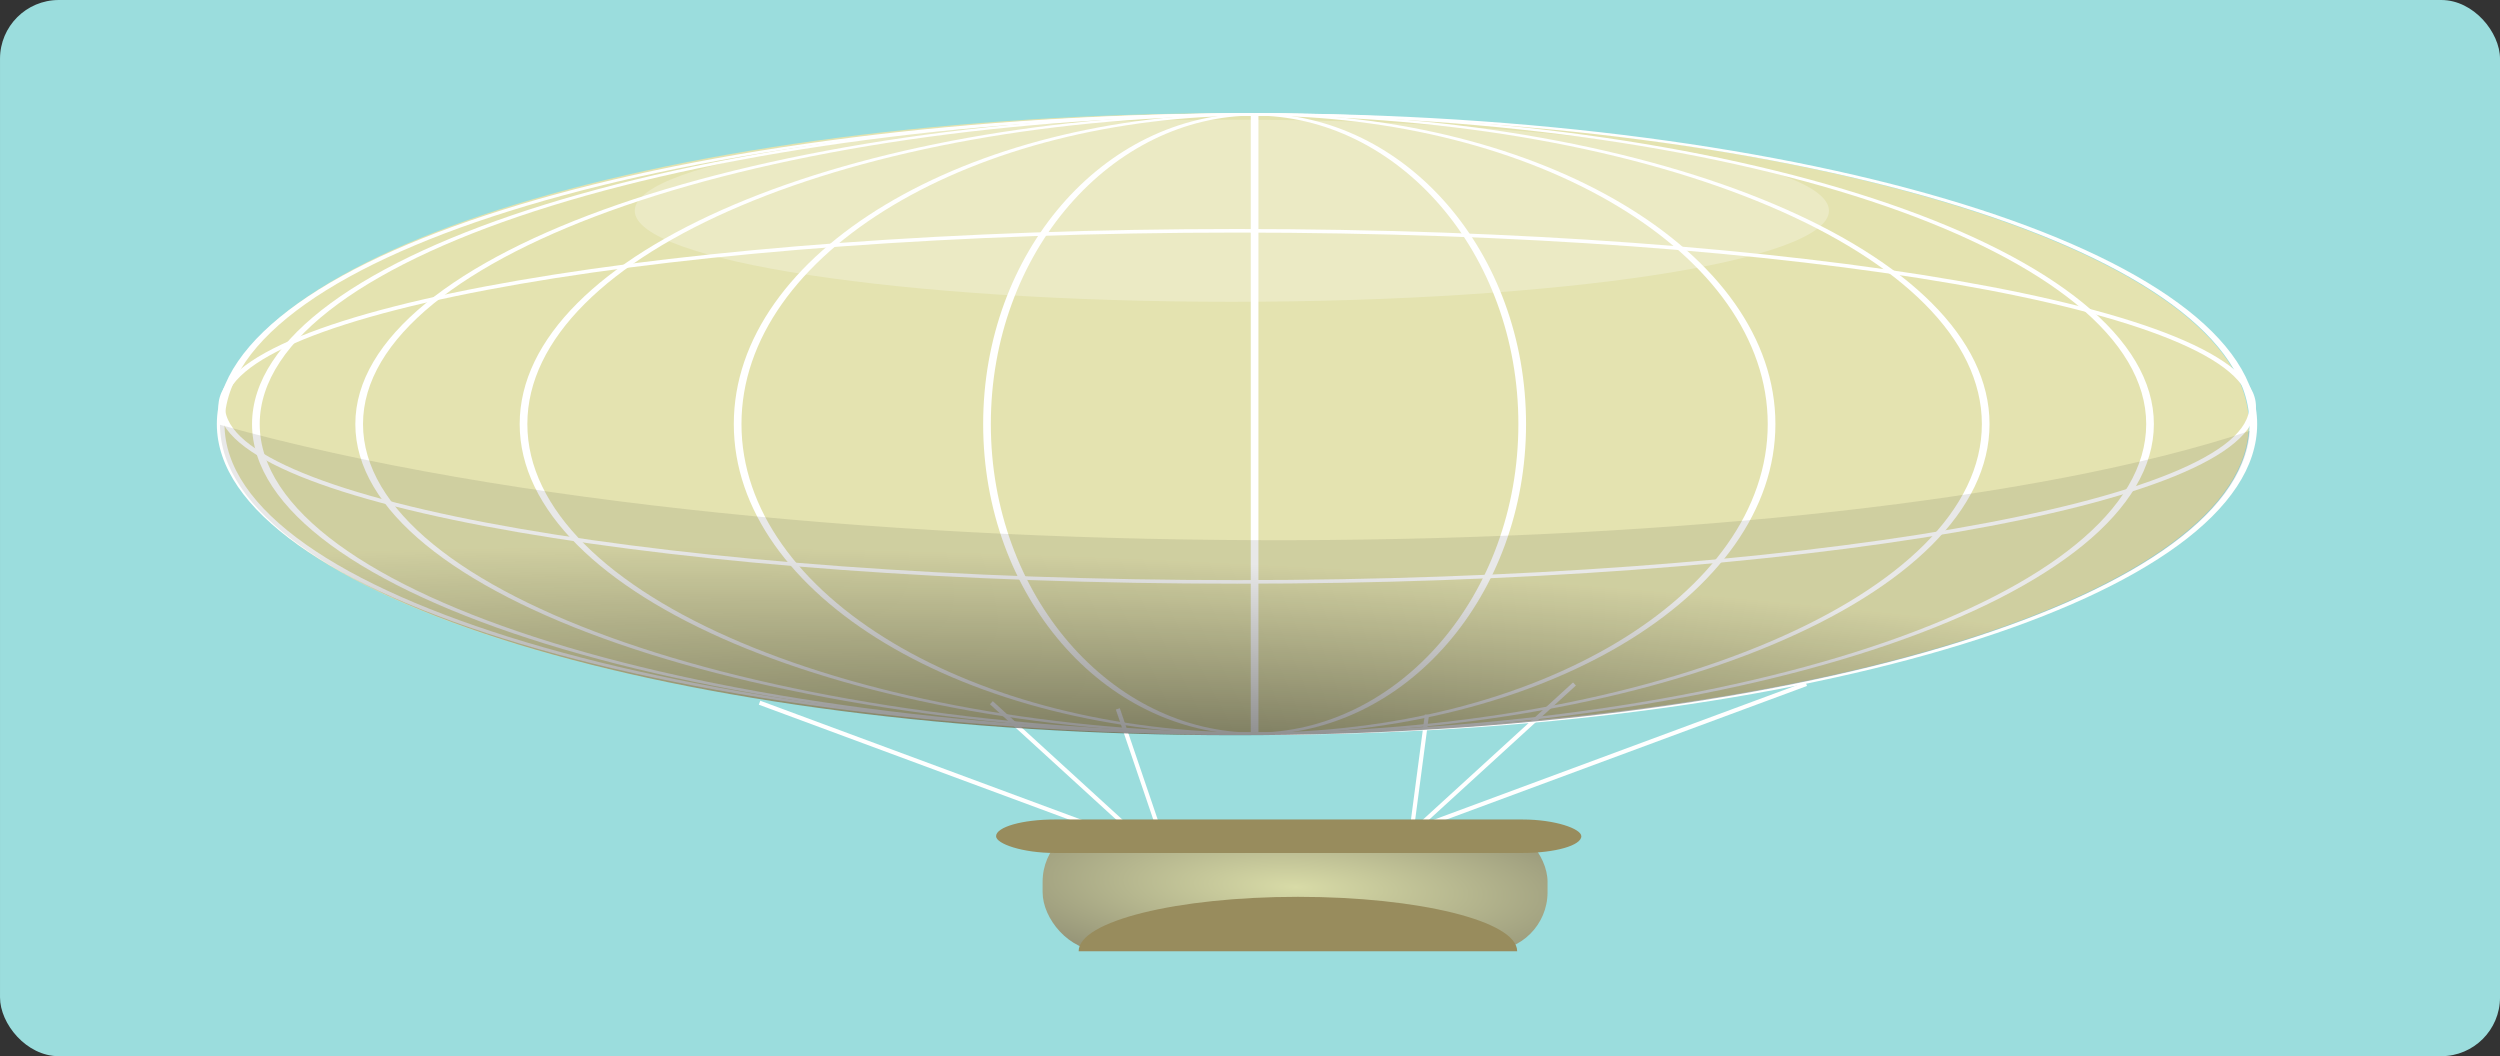
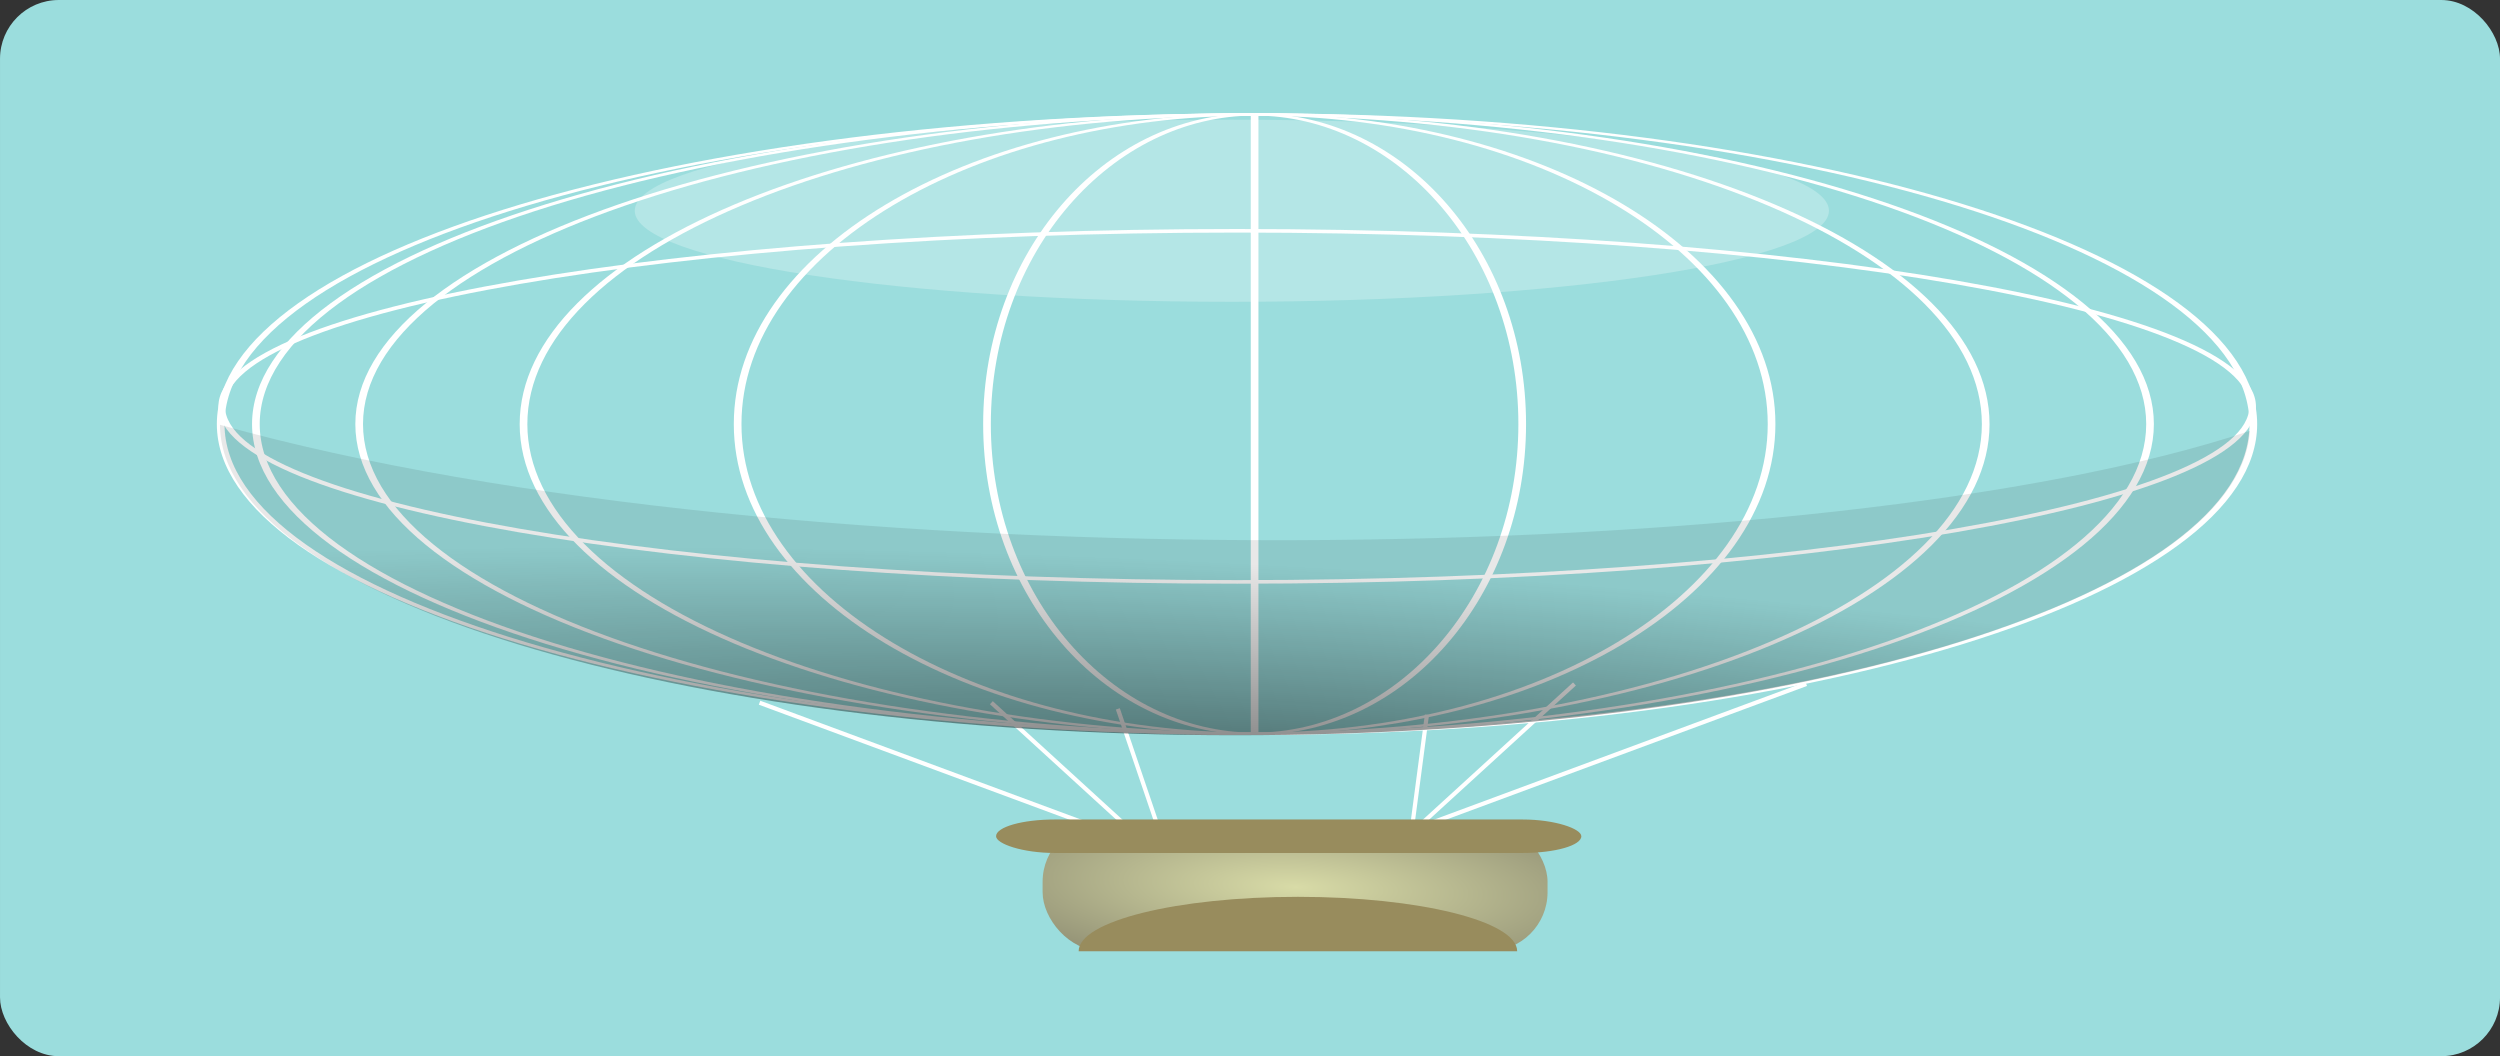
<svg xmlns="http://www.w3.org/2000/svg" viewBox="0 0 800.83 338.33">
  <rect x="0" y="0" width="800.83" height="338.33" fill="#333333" stroke="none" />
  <defs>
    <radialGradient id="a" gradientUnits="userSpaceOnUse" cy="489.75" cx="-378.09" gradientTransform="matrix(2.059 .088 -.023 .542 411.93 257.6)" r="80.875">
      <stop offset="0" stop-color="#d8dba7" />
      <stop offset="1" stop-color="#706d5d" />
    </radialGradient>
    <radialGradient id="b" gradientUnits="userSpaceOnUse" cy="784.44" cx="-390.38" gradientTransform="matrix(1.669 .088 -.011 .212 270.49 323.59)" r="325.12">
      <stop offset="0" stop-opacity=".525" />
      <stop offset="1" stop-opacity=".091" />
    </radialGradient>
  </defs>
  <g transform="translate(792.95 -205.62)">
    <rect ry="18.831" rx="18.831" transform="translate(-703.78 110.09)" height="338.33" width="800.83" y="95.531" x="-89.167" fill-rule="evenodd" fill="#9bdddd" />
-     <path d="M-72.584 341.465c0 54.993-145.575 99.574-325.164 99.574s-325.165-44.581-325.165-99.574 145.576-99.575 325.165-99.575 325.165 44.581 325.165 99.575z" fill-rule="evenodd" fill="#e4e3b0" />
    <path d="M-207.08 273.128c0 16.109-85.632 29.167-191.268 29.167-105.632 0-191.268-13.058-191.268-29.167s85.632-29.166 191.268-29.166c105.631 0 191.268 13.058 191.268 29.166z" fill-rule="evenodd" fill="#fff" fill-opacity=".256" />
    <g stroke="#fff" stroke-width="1.484" fill="none">
      <path d="M0 200L-.001 0 0-200" transform="matrix(1.656 0 0 .496 -391.06 341.47)" />
      <path d="M0 200c-28.589 0-51.765-89.54-51.765-200S-28.589-200 0-200h0" transform="matrix(1.656 0 0 .496 -391.06 341.47)" />
      <path d="M0 200c-55.229 0-100-89.54-100-200S-55.229-200 0-200h0" transform="matrix(1.656 0 0 .496 -391.06 341.47)" />
      <path d="M0 200c-78.105 0-141.42-89.54-141.42-200S-78.105-200 0-200h0" transform="matrix(1.656 0 0 .496 -391.06 341.47)" />
      <path d="M0 200c-95.659 0-173.21-89.54-173.21-200S-95.659-200 0-200h0" transform="matrix(1.656 0 0 .496 -391.06 341.47)" />
      <path d="M0 200c-106.69 0-193.19-89.54-193.19-200S-106.69-200 0-200h0" transform="matrix(1.656 0 0 .496 -391.06 341.47)" />
      <path d="M0 200c-110.46 0-200-89.54-200-200s89.54-200 200-200h0M0-200c106.69 0 193.19 89.54 193.19 200S106.69 200 0 200" transform="matrix(1.656 0 0 .496 -391.06 341.47)" />
      <path d="M0-200c95.659 0 173.21 89.54 173.21 200S95.659 200 0 200" transform="matrix(1.656 0 0 .496 -391.06 341.47)" />
      <path d="M0-200c78.105 0 141.42 89.54 141.42 200S78.105 200 0 200" transform="matrix(1.656 0 0 .496 -391.06 341.47)" />
      <path d="M0-200c55.229 0 100 89.54 100 200S55.229 200 0 200" transform="matrix(1.656 0 0 .496 -391.06 341.47)" />
      <path d="M0-200c28.589 0 51.765 89.54 51.765 200S28.589 200 0 200" transform="matrix(1.656 0 0 .496 -391.06 341.47)" />
    </g>
    <path d="M197 192.41c0 43.078-109.91 78-245.5 78s-245.5-34.922-245.5-78 109.91-78 245.5-78 245.5 34.922 245.5 78z" transform="matrix(1.325 0 0 .721 -332.38 197.06)" stroke="#fff" stroke-width="1.59" fill="none" />
    <path d="M-549.64 430.72l124.89 46.267-50.632-46.267M-421.37 472.39l-13.502-39.691M-214.34 424.72l-124.89 46.267 50.632-46.267M-340.36 468.64l4.5-34.065" stroke="#fff" stroke-width="1.345" fill="none" />
    <rect rx="18.831" ry="18.831" height="40.992" width="161.75" y="469.26" x="-458.97" fill-rule="evenodd" fill="url(#a)" />
    <rect rx="18.831" ry="18.831" height="10.725" width="187.48" y="468.13" x="-473.88" fill-rule="evenodd" fill="#988c5d" />
    <path d="M-306.952 510.332c0-9.626-31.446-17.43-70.235-17.43s-70.236 7.803-70.236 17.43" fill-rule="evenodd" fill="#988c5d" />
    <path d="M-722.48 341.7c.27 54.924 145.74 99.438 325.16 99.438 177.33 0 321.49-43.461 325.09-97.5-134.12 44.775-466.7 49.264-650.25-1.938z" fill-rule="evenodd" fill="url(#b)" />
  </g>
</svg>